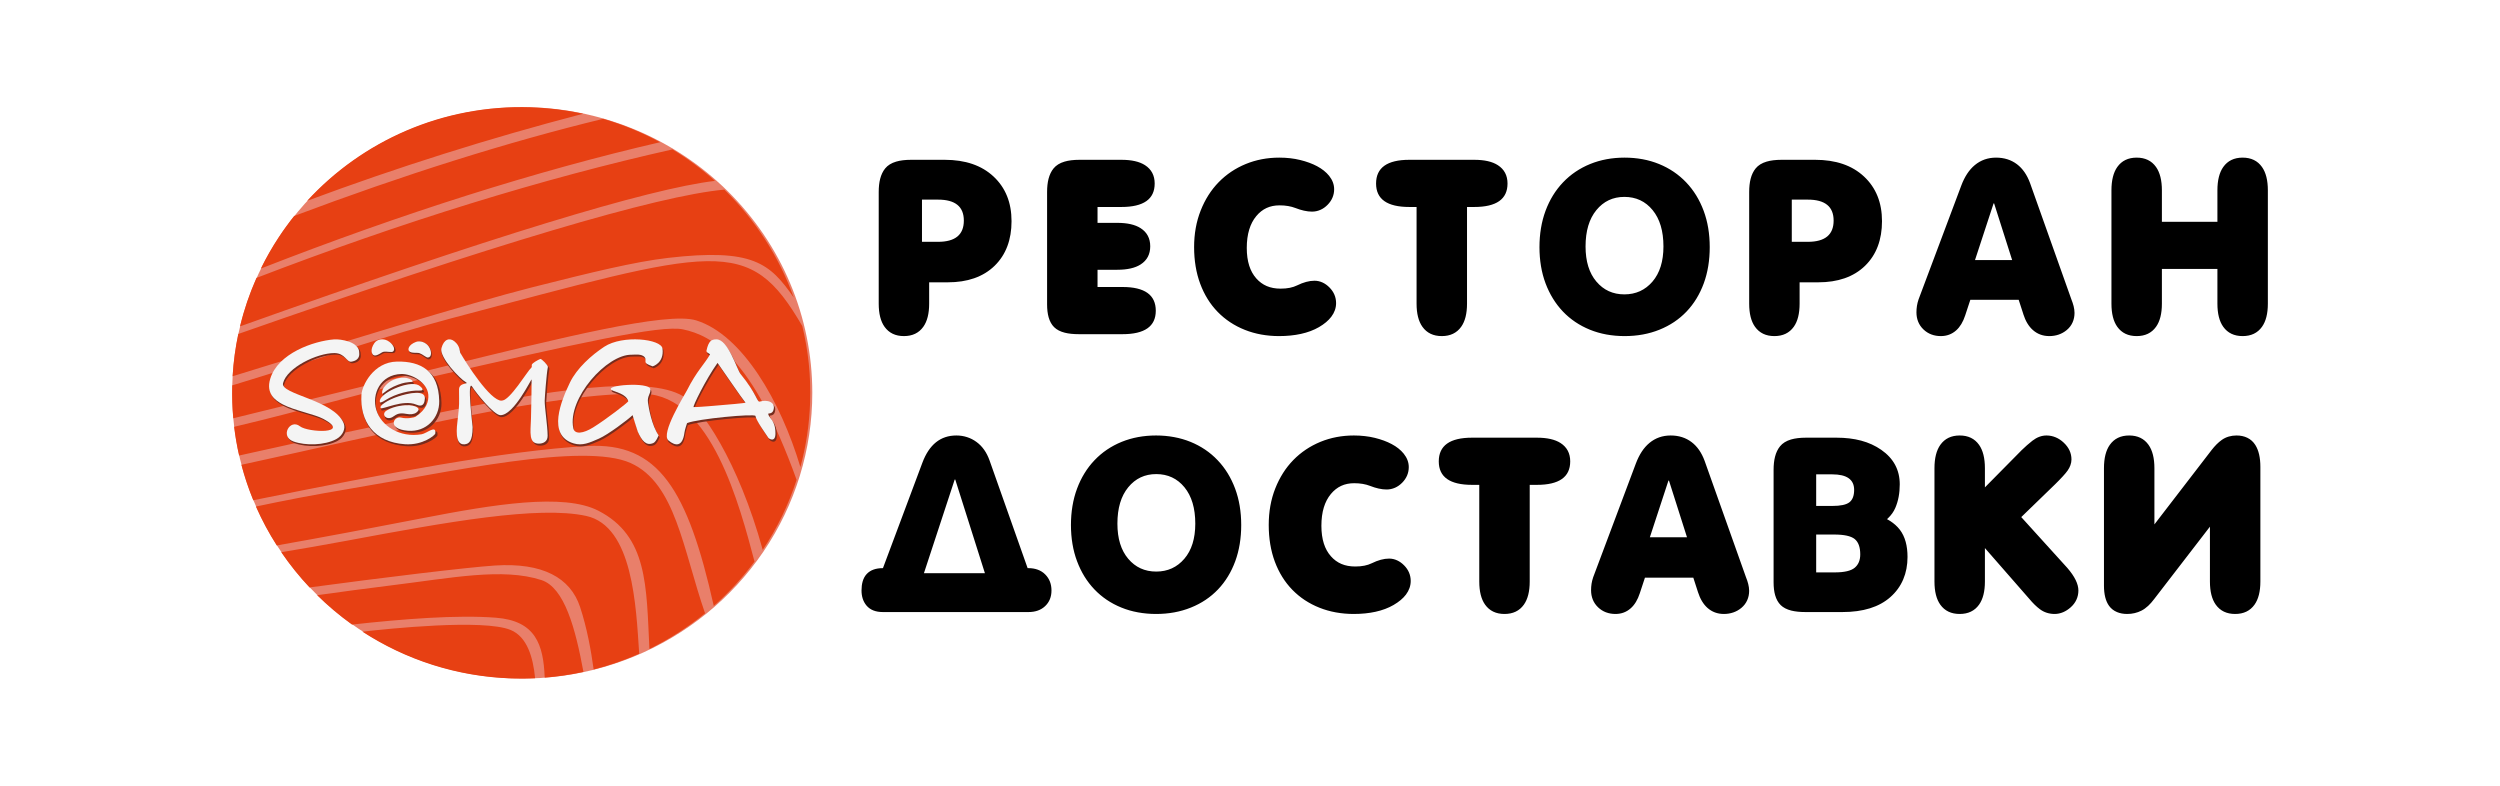
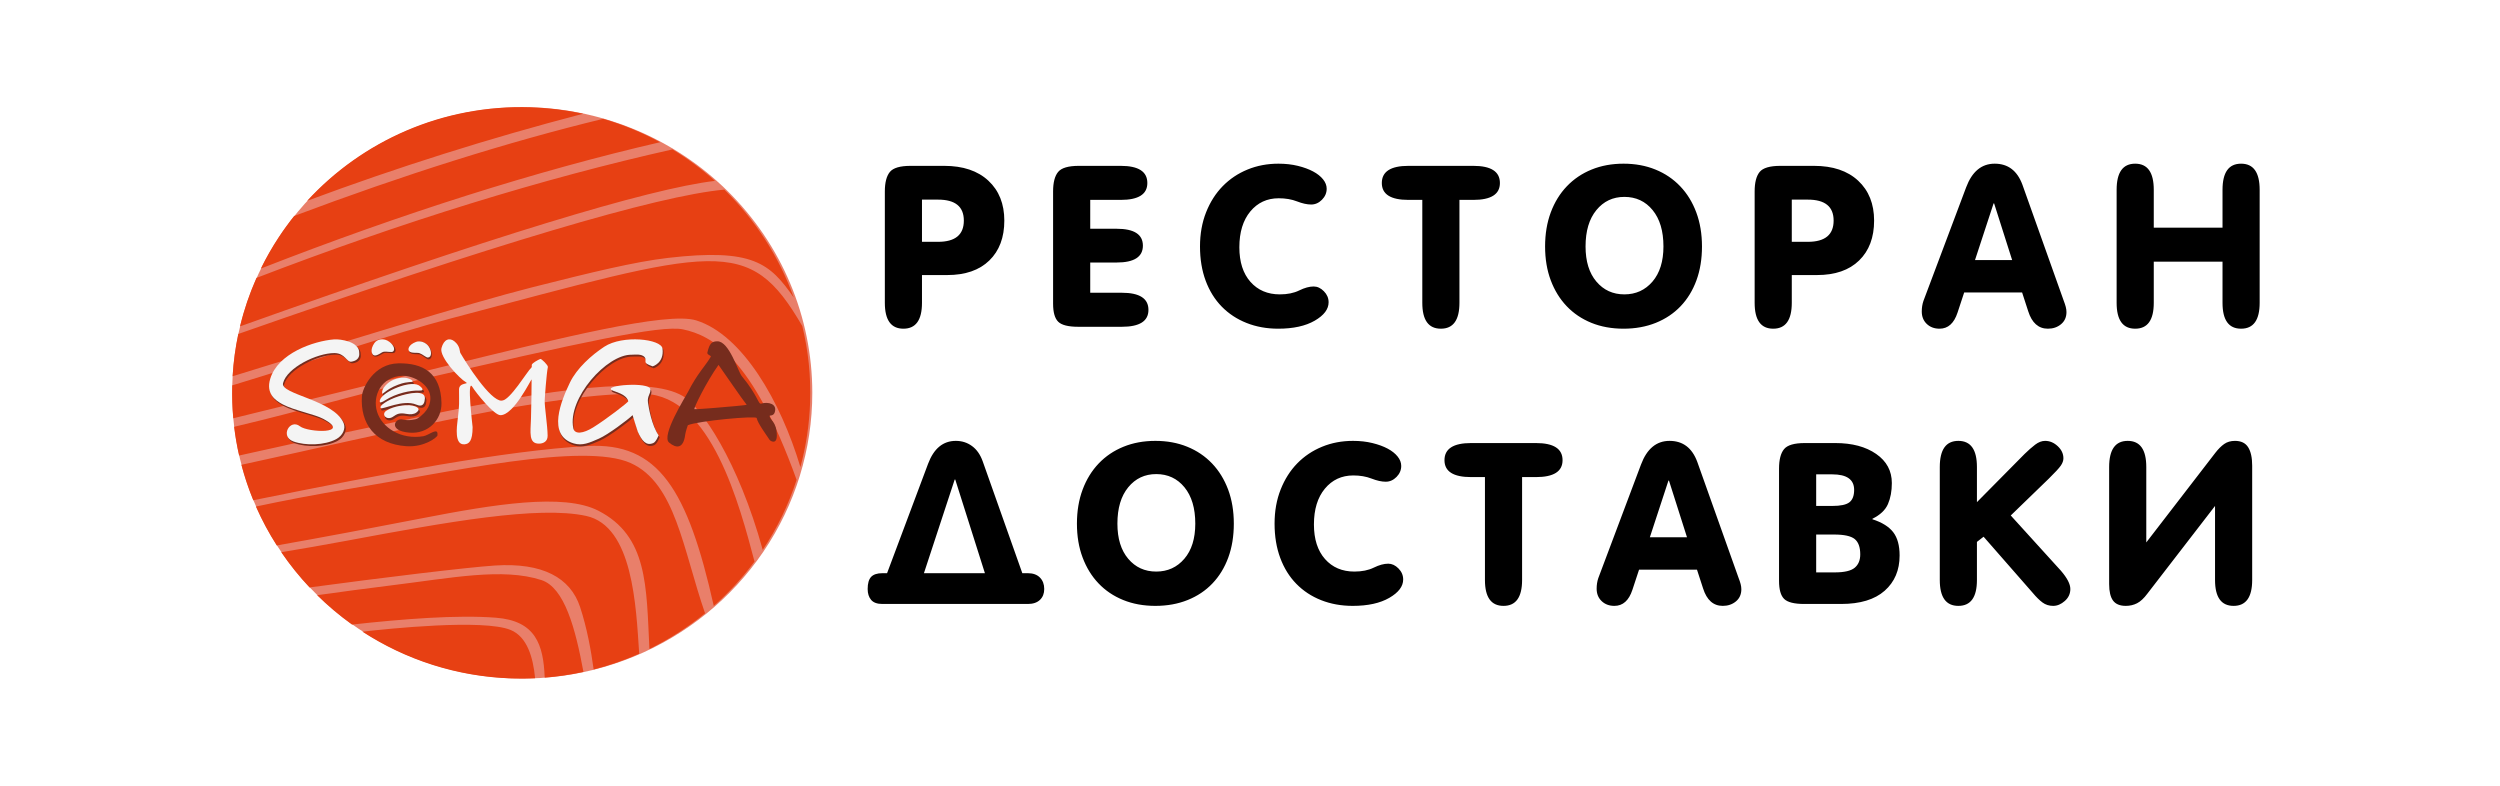
<svg xmlns="http://www.w3.org/2000/svg" width="140" height="44" viewBox="0 0 140 44" fill="none">
  <rect width="140" height="44" fill="white" />
  <path fill-rule="evenodd" clip-rule="evenodd" d="M29.245 6C33.553 6 37.685 7.686 40.731 10.686C43.778 13.687 45.489 17.756 45.489 22C45.489 25.165 44.537 28.258 42.752 30.889C40.967 33.52 38.43 35.571 35.461 36.782C32.493 37.993 29.227 38.31 26.076 37.693C22.924 37.075 20.03 35.551 17.758 33.314C15.486 31.076 13.939 28.225 13.312 25.121C12.685 22.018 13.007 18.801 14.237 15.877C15.466 12.953 17.548 10.455 20.22 8.696C22.891 6.938 26.032 6 29.245 6Z" fill="#E97F6A" />
  <path fill-rule="evenodd" clip-rule="evenodd" d="M29.719 6.009C30.683 6.04 31.625 6.154 32.538 6.344C32.577 6.352 32.617 6.361 32.656 6.369C27.39 7.744 22.224 9.375 17.2 11.247C20.283 7.894 24.778 5.848 29.719 6.009ZM33.777 6.654C34.896 6.98 35.963 7.421 36.964 7.964C30.09 9.554 22.543 11.938 14.607 15.04C14.908 14.424 15.247 13.831 15.623 13.264C15.759 13.056 15.901 12.852 16.048 12.652C16.185 12.463 16.327 12.277 16.473 12.095C22.613 9.785 28.456 7.943 33.777 6.654ZM37.661 8.366C38.51 8.882 39.306 9.473 40.04 10.129C36.326 10.566 27.396 13.291 13.44 18.278C13.666 17.338 13.977 16.43 14.362 15.563C22.559 12.411 30.419 9.989 37.661 8.366ZM40.564 10.619C42.288 12.304 43.629 14.367 44.452 16.666C43.117 14.74 42.162 13.891 37.404 14.443C35.541 14.659 33.118 15.252 29.862 16.074C26.314 16.97 18.425 19.398 13.027 21.07C13.074 20.262 13.181 19.471 13.344 18.702C27.579 13.714 36.807 10.956 40.564 10.619ZM44.93 18.262C45.261 19.627 45.415 21.056 45.366 22.526C45.324 23.78 45.137 24.995 44.822 26.156C43.722 22.476 41.576 18.749 38.989 17.942C37.355 17.432 31.34 18.938 24.93 20.506C20.802 21.516 16.467 22.59 13.063 23.424C13.009 22.818 12.989 22.203 13.006 21.581C17.873 20.101 21.865 18.726 25.274 17.825C40.186 13.88 41.926 13.096 44.93 18.262ZM44.61 26.871C44.158 28.274 43.515 29.59 42.713 30.793C41.346 25.82 39.252 22.766 38.228 22.172C36.269 21.035 31.101 21.726 23.607 23.322C20.493 23.985 17.693 24.542 13.39 25.51C13.27 24.983 13.177 24.446 13.112 23.901C17.016 22.977 20.37 21.982 23.124 21.347C32.526 19.177 37.018 18.182 38.254 18.446C39.86 18.789 42.136 19.985 44.61 26.871ZM42.253 31.446C41.581 32.352 40.816 33.186 39.972 33.932C38.507 27.413 36.875 24.758 32.89 24.978C28.311 25.231 21.541 26.523 14.183 28.014C13.919 27.372 13.696 26.709 13.518 26.029C21.342 24.339 31.099 21.899 36.094 22.057C39.83 22.175 41.422 28.312 42.253 31.446ZM39.483 34.346C38.529 35.123 37.484 35.795 36.367 36.343C36.194 32.815 36.282 30.022 33.501 28.597C31.562 27.603 27.645 28.243 23.626 29.025C20.914 29.553 18.007 30.104 15.5 30.545C15.056 29.853 14.666 29.124 14.332 28.366C15.85 28.044 17.605 27.701 19.713 27.349C25.136 26.442 32.687 24.742 35.321 25.933C37.826 27.066 38.236 30.73 39.483 34.346ZM35.795 36.609C34.978 36.971 34.125 37.267 33.245 37.492C33.1 36.428 32.87 35.158 32.482 33.985C31.941 32.354 30.39 31.496 27.717 31.669C26.158 31.77 21.399 32.35 17.334 32.897C16.756 32.282 16.226 31.622 15.751 30.924C16.905 30.733 18.161 30.515 19.439 30.277C25.005 29.235 30.15 28.308 32.826 28.892C35.448 29.464 35.618 33.943 35.795 36.609ZM32.673 37.628C31.965 37.782 31.241 37.889 30.503 37.947C30.433 36.092 29.994 34.765 27.772 34.592C25.594 34.422 22.538 34.665 19.713 34.976C19.018 34.479 18.365 33.928 17.76 33.331C19.146 33.138 20.553 32.947 21.91 32.781C25.302 32.364 28.149 31.782 30.315 32.482C31.615 32.903 32.226 35.201 32.673 37.628ZM29.966 37.982C29.533 38.002 29.096 38.006 28.655 37.991C25.564 37.891 22.705 36.94 20.298 35.374C21.711 35.212 27.08 34.649 28.6 35.28C29.524 35.664 29.857 36.824 29.966 37.982Z" fill="#E74013" />
  <path fill-rule="evenodd" clip-rule="evenodd" d="M21.445 22.172C21.453 22.205 21.619 22.037 21.866 21.89C22.146 21.723 22.562 21.579 22.747 21.55C23.135 21.489 23.179 21.525 23.177 21.48C23.173 21.371 22.877 21.292 22.809 21.283C22.473 21.236 22.017 21.349 21.729 21.613C21.575 21.753 21.396 21.947 21.445 22.172ZM23.52 21.694C22.965 21.396 21.201 22.168 21.307 22.632C21.325 22.71 21.494 22.615 21.606 22.544C22.245 22.143 23.061 21.976 23.564 21.995C23.983 22.012 23.554 21.708 23.52 21.694ZM21.365 22.978C21.483 23.072 22.639 22.475 23.384 22.783C23.536 22.846 23.849 22.959 23.879 22.439C23.907 21.957 23.022 22.116 22.36 22.325C21.752 22.518 21.226 22.867 21.365 22.978ZM22.84 23.307C23.036 23.346 23.257 23.332 23.396 23.226C23.777 22.934 23.157 22.826 22.99 22.818C22.739 22.807 22.133 22.846 21.687 23.121C21.371 23.316 21.662 23.674 22.012 23.492C22.214 23.387 22.314 23.202 22.84 23.307Z" fill="#762C1D" />
  <path fill-rule="evenodd" clip-rule="evenodd" d="M16.487 24.816C15.719 24.535 16.303 23.528 16.858 23.966C17.312 24.324 19.779 24.418 18.197 23.562C17.681 23.282 16.557 23.091 15.89 22.739C15.46 22.512 14.935 22.137 15.186 21.304C15.617 19.872 17.638 19.182 18.784 19.093C19.127 19.066 20.221 19.213 20.2 19.848C20.199 19.889 20.28 20.257 19.761 20.343C19.489 20.388 19.41 19.86 18.797 19.86C17.816 19.86 16.128 20.678 15.907 21.548C15.746 22.186 18.778 22.48 19.323 23.792C19.445 24.085 19.291 24.482 18.903 24.69C18.252 25.037 17.172 25.066 16.487 24.816Z" fill="#762C1D" />
  <path fill-rule="evenodd" clip-rule="evenodd" d="M23.36 23.448C24 23.032 24.13 22.569 24.097 22.204C24.033 21.5 23.132 21.029 22.549 21.045C21.349 21.078 20.84 22.173 21.116 23.062C21.392 23.951 22.453 24.636 23.71 24.428C24.03 24.375 24.568 23.865 24.495 24.394C24.486 24.463 23.802 25.059 22.754 24.987C20.973 24.863 20.174 23.705 20.266 22.199C20.295 21.725 20.927 20.371 22.308 20.347C23.663 20.324 24.688 20.861 24.723 22.567C24.742 23.508 23.986 24.316 22.928 24.229C21.695 24.128 22.126 23.38 22.542 23.491C22.887 23.583 23.312 23.479 23.36 23.448Z" fill="#762C1D" />
-   <path fill-rule="evenodd" clip-rule="evenodd" d="M29.845 21.361C29.842 21.926 29.834 22.757 29.809 23.553C29.785 24.329 29.657 24.981 30.291 24.957C30.475 24.95 30.756 24.862 30.752 24.515C30.746 23.938 30.578 22.894 30.586 22.546C30.59 22.388 30.69 21.012 30.766 20.658C30.787 20.561 30.397 20.185 30.342 20.206C30.184 20.267 29.908 20.428 29.86 20.519C29.836 20.563 29.884 20.65 29.825 20.701C29.599 20.892 28.615 22.551 28.145 22.551C27.491 22.552 26.149 20.454 25.807 19.868C25.765 19.796 25.807 19.492 25.476 19.221C25.209 19.003 24.876 19.079 24.738 19.601C24.605 20.108 25.781 21.323 26.119 21.51C26.352 21.639 25.733 21.502 25.733 21.918C25.733 22.74 25.765 22.724 25.661 23.564C25.6 24.056 25.467 25.042 26.043 24.996C26.294 24.976 26.502 24.829 26.502 24.03C26.502 23.996 26.163 21.243 26.489 21.775C26.68 22.088 27.707 23.361 28.079 23.361C28.853 23.361 29.845 21.276 29.845 21.361Z" fill="#762C1D" />
  <path fill-rule="evenodd" clip-rule="evenodd" d="M37.156 19.628C37.087 19.083 34.921 18.845 33.888 19.522C33.188 19.981 32.346 20.724 31.959 21.531C31.476 22.535 30.648 24.489 32.166 24.945C32.657 25.093 33.055 24.911 33.589 24.677C34.103 24.452 35.23 23.604 35.477 23.36C35.48 23.361 35.725 24.192 35.767 24.284C35.987 24.774 36.221 25.105 36.64 24.926C36.799 24.858 36.938 24.493 36.938 24.493C36.556 23.948 36.379 22.943 36.34 22.645C36.289 22.265 36.516 22.148 36.475 21.903C36.402 21.478 33.85 21.679 34.303 21.953C34.482 22.061 35.108 22.154 35.235 22.576C35.251 22.629 33.975 23.608 33.257 24.052C32.703 24.394 32.221 24.462 32.145 24.087C31.809 22.422 34.03 19.94 35.426 19.97C35.579 19.974 36 19.902 36.16 20.116C36.25 20.237 36.163 20.344 36.221 20.423C36.293 20.522 36.505 20.582 36.603 20.623C36.603 20.623 37.258 20.44 37.156 19.628Z" fill="#762C1D" />
  <path fill-rule="evenodd" clip-rule="evenodd" d="M40.237 20.434C39.565 21.375 38.814 22.901 38.889 22.914C38.916 22.919 39.084 22.91 39.326 22.894C39.436 22.887 39.562 22.877 39.697 22.867C39.79 22.86 39.886 22.852 39.986 22.845C40.826 22.777 41.833 22.688 41.813 22.665C41.598 22.41 40.489 20.785 40.237 20.434ZM39.612 19.747C39.585 19.867 39.839 19.915 39.806 19.972C39.5 20.501 39.061 20.895 38.519 21.963C38.376 22.245 37.01 24.403 37.469 24.784C37.86 25.108 38.268 25.157 38.372 24.338C38.394 24.164 38.519 23.812 38.519 23.812C39.091 23.57 42.347 23.267 42.374 23.411C42.428 23.697 42.904 24.339 43.096 24.63C43.144 24.703 43.503 24.917 43.502 24.389C43.5 23.598 43.109 23.542 43.095 23.282C43.094 23.263 43.313 23.299 43.38 23.106C43.553 22.612 43.017 22.484 42.625 22.603C42.539 22.629 42.5 22.521 42.358 22.258C42.223 22.006 41.994 21.614 41.539 21.062C41.325 20.802 40.84 19.113 40.175 19.113C39.877 19.113 39.731 19.215 39.612 19.747Z" fill="#762C1D" />
  <path fill-rule="evenodd" clip-rule="evenodd" d="M20.995 19.277C21.154 19.062 21.503 19.014 21.764 19.146C22.071 19.302 22.262 19.619 22.086 19.752C21.999 19.816 21.741 19.733 21.527 19.767C21.412 19.786 21.152 20.015 20.977 19.965C20.83 19.924 20.723 19.646 20.995 19.277Z" fill="#762C1D" />
  <path fill-rule="evenodd" clip-rule="evenodd" d="M23.323 19.165C23.571 19.062 23.895 19.198 24.049 19.444C24.231 19.734 24.228 20.103 24.007 20.126C23.899 20.138 23.722 19.935 23.521 19.855C23.412 19.812 23.07 19.877 22.946 19.745C22.842 19.635 22.896 19.343 23.323 19.165Z" fill="#762C1D" />
  <path fill-rule="evenodd" clip-rule="evenodd" d="M21.407 22.048C21.414 22.081 21.577 21.913 21.82 21.767C22.094 21.601 22.502 21.458 22.683 21.429C23.063 21.368 23.107 21.404 23.105 21.358C23.101 21.25 22.811 21.172 22.744 21.162C22.415 21.115 21.968 21.228 21.685 21.491C21.535 21.631 21.359 21.824 21.407 22.048ZM23.441 21.572C22.897 21.275 21.168 22.044 21.272 22.506C21.29 22.584 21.455 22.489 21.565 22.419C22.192 22.019 22.991 21.852 23.484 21.872C23.895 21.889 23.474 21.586 23.441 21.572ZM21.329 22.852C21.445 22.945 22.577 22.35 23.308 22.657C23.457 22.72 23.764 22.833 23.793 22.314C23.82 21.834 22.953 21.992 22.304 22.201C21.708 22.393 21.192 22.741 21.329 22.852ZM22.774 23.18C22.966 23.218 23.183 23.205 23.32 23.099C23.693 22.808 23.085 22.7 22.921 22.692C22.675 22.681 22.081 22.72 21.644 22.994C21.334 23.188 21.62 23.544 21.963 23.364C22.161 23.259 22.259 23.075 22.774 23.18Z" fill="#F4F4F4" />
  <path fill-rule="evenodd" clip-rule="evenodd" d="M16.426 24.719C15.663 24.438 16.243 23.433 16.795 23.871C17.246 24.228 19.697 24.322 18.125 23.467C17.612 23.188 16.495 22.997 15.833 22.645C15.406 22.419 14.883 22.045 15.133 21.213C15.561 19.784 17.569 19.095 18.709 19.006C19.049 18.98 20.136 19.126 20.116 19.76C20.114 19.801 20.195 20.168 19.679 20.254C19.409 20.299 19.331 19.772 18.721 19.772C17.746 19.772 16.069 20.588 15.85 21.457C15.69 22.094 18.702 22.388 19.244 23.697C19.365 23.99 19.212 24.386 18.826 24.593C18.179 24.94 17.106 24.968 16.426 24.719Z" fill="#F4F4F4" />
-   <path fill-rule="evenodd" clip-rule="evenodd" d="M23.264 23.342C23.89 22.927 24.018 22.465 23.985 22.101C23.922 21.398 23.042 20.928 22.472 20.944C21.3 20.977 20.802 22.069 21.072 22.957C21.342 23.844 22.378 24.527 23.607 24.32C23.919 24.267 24.445 23.758 24.374 24.285C24.365 24.355 23.697 24.95 22.672 24.877C20.933 24.754 20.151 23.599 20.241 22.096C20.269 21.623 20.887 20.272 22.237 20.248C23.561 20.225 24.562 20.761 24.596 22.462C24.615 23.401 23.876 24.208 22.843 24.122C21.638 24.021 22.059 23.274 22.466 23.385C22.802 23.476 23.218 23.373 23.264 23.342Z" fill="#F4F4F4" />
  <path fill-rule="evenodd" clip-rule="evenodd" d="M29.77 21.253C29.768 21.817 29.759 22.647 29.735 23.441C29.71 24.216 29.584 24.867 30.211 24.843C30.393 24.836 30.67 24.748 30.667 24.402C30.661 23.825 30.494 22.784 30.503 22.436C30.506 22.279 30.605 20.905 30.681 20.552C30.701 20.455 30.316 20.079 30.261 20.101C30.105 20.161 29.833 20.322 29.785 20.413C29.762 20.457 29.809 20.544 29.75 20.594C29.527 20.785 28.554 22.441 28.09 22.441C27.444 22.442 26.117 20.348 25.779 19.763C25.737 19.692 25.779 19.388 25.451 19.118C25.188 18.9 24.858 18.976 24.722 19.497C24.59 20.002 25.753 21.216 26.086 21.402C26.317 21.531 25.706 21.395 25.706 21.809C25.706 22.63 25.737 22.614 25.634 23.453C25.574 23.943 25.442 24.927 26.011 24.882C26.26 24.862 26.466 24.715 26.466 23.918C26.466 23.883 26.131 21.135 26.452 21.667C26.642 21.979 27.657 23.25 28.025 23.25C28.79 23.25 29.771 21.168 29.77 21.253Z" fill="#F4F4F4" />
  <path fill-rule="evenodd" clip-rule="evenodd" d="M37.1 19.523C37.031 18.978 34.871 18.741 33.84 19.417C33.142 19.875 32.303 20.617 31.917 21.422C31.436 22.424 30.61 24.375 32.124 24.83C32.613 24.977 33.01 24.796 33.542 24.562C34.056 24.337 35.179 23.491 35.425 23.248C35.428 23.249 35.673 24.078 35.714 24.17C35.934 24.659 36.168 24.989 36.585 24.811C36.743 24.744 36.882 24.379 36.882 24.379C36.501 23.835 36.325 22.832 36.285 22.534C36.236 22.155 36.462 22.038 36.42 21.794C36.348 21.369 33.803 21.57 34.255 21.843C34.433 21.951 35.057 22.044 35.184 22.465C35.2 22.518 33.928 23.496 33.212 23.938C32.66 24.28 32.179 24.348 32.103 23.974C31.768 22.312 33.983 19.834 35.375 19.864C35.527 19.867 35.947 19.796 36.106 20.01C36.196 20.13 36.11 20.237 36.167 20.316C36.239 20.415 36.451 20.474 36.549 20.516C36.549 20.516 37.201 20.333 37.1 19.523Z" fill="#F4F4F4" />
-   <path fill-rule="evenodd" clip-rule="evenodd" d="M40.182 20.322C39.515 21.261 38.77 22.784 38.843 22.798C38.87 22.803 39.037 22.794 39.278 22.778C39.387 22.77 39.512 22.761 39.646 22.751C39.738 22.744 39.834 22.736 39.933 22.728C40.767 22.661 41.767 22.572 41.748 22.549C41.534 22.295 40.433 20.673 40.182 20.322ZM39.562 19.637C39.535 19.756 39.787 19.804 39.754 19.861C39.45 20.389 39.014 20.783 38.476 21.848C38.334 22.13 36.977 24.284 37.433 24.664C37.822 24.988 38.227 25.037 38.33 24.219C38.352 24.046 38.476 23.694 38.476 23.694C39.044 23.453 42.278 23.151 42.305 23.294C42.359 23.579 42.831 24.22 43.022 24.511C43.07 24.583 43.426 24.797 43.425 24.27C43.423 23.481 43.035 23.425 43.021 23.165C43.02 23.146 43.237 23.182 43.304 22.99C43.476 22.496 42.943 22.369 42.554 22.488C42.468 22.514 42.43 22.405 42.289 22.143C42.155 21.892 41.927 21.5 41.476 20.949C41.263 20.689 40.781 19.003 40.12 19.003C39.825 19.003 39.68 19.106 39.562 19.637Z" fill="#F4F4F4" />
  <path fill-rule="evenodd" clip-rule="evenodd" d="M20.968 19.209C21.119 18.993 21.452 18.944 21.701 19.077C21.993 19.234 22.175 19.553 22.007 19.686C21.924 19.751 21.679 19.667 21.475 19.701C21.365 19.72 21.117 19.951 20.951 19.901C20.811 19.859 20.709 19.58 20.968 19.209Z" fill="#F4F4F4" />
  <path fill-rule="evenodd" clip-rule="evenodd" d="M23.292 19.148C23.537 19.055 23.857 19.178 24.009 19.402C24.188 19.664 24.185 20 23.968 20.021C23.861 20.031 23.686 19.847 23.488 19.775C23.38 19.736 23.042 19.795 22.919 19.675C22.817 19.575 22.87 19.31 23.292 19.148Z" fill="#F4F4F4" />
  <path fill-rule="evenodd" clip-rule="evenodd" d="M52.532 13.542H51.631V11.179H52.532C53.494 11.179 53.975 11.57 53.975 12.353C53.975 13.146 53.494 13.542 52.532 13.542ZM51.631 16.958V15.403H53.044C54.058 15.403 54.844 15.131 55.403 14.587C55.962 14.043 56.242 13.298 56.242 12.353C56.242 11.418 55.944 10.673 55.349 10.119C54.754 9.565 53.929 9.288 52.873 9.288H50.995C50.405 9.288 50.017 9.402 49.831 9.631C49.645 9.86 49.551 10.223 49.551 10.721V16.958C49.551 17.924 49.898 18.407 50.591 18.407C51.285 18.407 51.631 17.924 51.631 16.958ZM62.761 9.288H60.417C59.827 9.288 59.439 9.402 59.253 9.631C59.066 9.86 58.973 10.223 58.973 10.721V17.004C58.973 17.492 59.069 17.83 59.261 18.018C59.452 18.206 59.827 18.3 60.386 18.3H62.823C63.816 18.3 64.313 17.985 64.313 17.354C64.313 16.714 63.816 16.394 62.823 16.394H61.053V14.701H62.528C63.511 14.701 64.002 14.386 64.002 13.756C64.002 13.126 63.511 12.81 62.528 12.81H61.053V11.194H62.761C63.754 11.194 64.251 10.879 64.251 10.249C64.251 9.608 63.754 9.288 62.761 9.288ZM71.577 18.407C72.426 18.407 73.109 18.256 73.626 17.957C74.144 17.657 74.402 17.314 74.402 16.927C74.402 16.694 74.314 16.488 74.138 16.31C73.963 16.132 73.771 16.043 73.564 16.043C73.326 16.043 73.057 16.117 72.757 16.264C72.457 16.412 72.095 16.485 71.67 16.485C70.987 16.485 70.439 16.251 70.025 15.784C69.611 15.316 69.404 14.671 69.404 13.847C69.404 13.004 69.609 12.335 70.017 11.842C70.426 11.349 70.956 11.103 71.608 11.103C71.991 11.103 72.333 11.161 72.633 11.278C72.933 11.395 73.197 11.453 73.424 11.453C73.652 11.453 73.854 11.364 74.03 11.186C74.206 11.008 74.294 10.803 74.294 10.569C74.294 10.386 74.226 10.21 74.092 10.043C73.957 9.875 73.771 9.728 73.533 9.601C73.295 9.474 73.01 9.369 72.679 9.288C72.348 9.207 71.986 9.166 71.593 9.166C70.972 9.166 70.395 9.275 69.862 9.494C69.329 9.712 68.866 10.023 68.473 10.424C68.08 10.825 67.769 11.313 67.541 11.888C67.314 12.462 67.2 13.1 67.2 13.802C67.2 14.513 67.306 15.153 67.518 15.723C67.73 16.292 68.031 16.775 68.418 17.171C68.807 17.568 69.27 17.873 69.808 18.086C70.346 18.3 70.936 18.407 71.577 18.407ZM78.873 11.194H79.649V16.958C79.649 17.924 79.995 18.407 80.689 18.407C81.382 18.407 81.729 17.924 81.729 16.958V11.194H82.505C83.498 11.194 83.995 10.879 83.995 10.249C83.995 9.608 83.498 9.288 82.505 9.288H78.873C77.879 9.288 77.382 9.608 77.382 10.249C77.382 10.879 77.879 11.194 78.873 11.194ZM86.525 13.802C86.525 14.503 86.631 15.136 86.843 15.7C87.055 16.264 87.353 16.747 87.736 17.148C88.119 17.55 88.579 17.86 89.117 18.079C89.655 18.297 90.255 18.407 90.918 18.407C91.58 18.407 92.183 18.297 92.726 18.079C93.269 17.86 93.732 17.55 94.115 17.148C94.498 16.747 94.793 16.264 95 15.7C95.207 15.136 95.311 14.503 95.311 13.802C95.311 13.1 95.204 12.465 94.992 11.895C94.78 11.326 94.48 10.838 94.092 10.432C93.704 10.025 93.241 9.712 92.703 9.494C92.165 9.275 91.57 9.166 90.918 9.166C90.266 9.166 89.671 9.275 89.133 9.494C88.595 9.712 88.132 10.025 87.743 10.432C87.355 10.838 87.055 11.326 86.843 11.895C86.631 12.465 86.525 13.1 86.525 13.802ZM88.791 13.802C88.791 12.937 88.993 12.259 89.397 11.766C89.8 11.273 90.323 11.026 90.964 11.026C91.616 11.026 92.144 11.273 92.547 11.766C92.951 12.259 93.153 12.937 93.153 13.802C93.153 14.635 92.948 15.291 92.54 15.768C92.131 16.246 91.606 16.485 90.964 16.485C90.323 16.485 89.8 16.246 89.397 15.768C88.993 15.291 88.791 14.635 88.791 13.802ZM101.24 13.542H100.34V11.179H101.24C102.202 11.179 102.683 11.57 102.683 12.353C102.683 13.146 102.202 13.542 101.24 13.542ZM100.34 16.958V15.403H101.752C102.766 15.403 103.553 15.131 104.111 14.587C104.67 14.043 104.95 13.298 104.95 12.353C104.95 11.418 104.652 10.673 104.057 10.119C103.462 9.565 102.637 9.288 101.581 9.288H99.703C99.113 9.288 98.725 9.402 98.539 9.631C98.353 9.86 98.26 10.223 98.26 10.721V16.958C98.26 17.924 98.606 18.407 99.3 18.407C99.993 18.407 100.34 17.924 100.34 16.958ZM111.702 9.166C110.967 9.166 110.434 9.608 110.103 10.493L107.713 16.851C107.65 17.034 107.619 17.232 107.619 17.446C107.619 17.73 107.713 17.962 107.899 18.14C108.085 18.317 108.323 18.407 108.613 18.407C109.089 18.407 109.425 18.107 109.622 17.507L109.994 16.378H113.238L113.58 17.431C113.787 18.081 114.154 18.407 114.682 18.407C114.972 18.407 115.217 18.323 115.419 18.155C115.621 17.987 115.722 17.761 115.722 17.476C115.722 17.385 115.709 17.288 115.683 17.187C115.657 17.085 115.618 16.968 115.567 16.836L113.254 10.34C112.964 9.557 112.447 9.166 111.702 9.166ZM110.6 14.564L111.64 11.392H111.671L112.68 14.564H110.6ZM120.611 16.958V14.655H124.461V16.958C124.461 17.924 124.807 18.407 125.501 18.407C126.194 18.407 126.541 17.924 126.541 16.958V10.63C126.541 9.654 126.194 9.166 125.501 9.166C124.807 9.166 124.461 9.654 124.461 10.63V12.749H120.611V10.63C120.611 9.654 120.265 9.166 119.571 9.166C118.878 9.166 118.531 9.654 118.531 10.63V16.958C118.531 17.924 118.878 18.407 119.571 18.407C120.265 18.407 120.611 17.924 120.611 16.958ZM57.25 32.099L55.031 25.832C54.896 25.456 54.697 25.172 54.433 24.979C54.169 24.785 53.867 24.689 53.525 24.689C52.811 24.689 52.294 25.116 51.973 25.97L49.676 32.099H49.412C49.122 32.099 48.913 32.168 48.783 32.305C48.654 32.443 48.589 32.669 48.589 32.984C48.589 33.238 48.654 33.441 48.783 33.594C48.913 33.746 49.122 33.822 49.412 33.822H57.561C57.851 33.822 58.076 33.746 58.236 33.594C58.397 33.441 58.477 33.238 58.477 32.984C58.477 32.72 58.397 32.506 58.236 32.343C58.076 32.181 57.851 32.099 57.561 32.099H57.25ZM53.463 26.854H53.494L55.155 32.099H51.74L53.463 26.854ZM60.308 29.324C60.308 30.026 60.414 30.659 60.627 31.223C60.839 31.787 61.136 32.27 61.519 32.671C61.902 33.073 62.362 33.383 62.901 33.601C63.439 33.82 64.039 33.929 64.701 33.929C65.363 33.929 65.966 33.82 66.509 33.601C67.053 33.383 67.516 33.073 67.898 32.671C68.281 32.27 68.576 31.787 68.783 31.223C68.99 30.659 69.094 30.026 69.094 29.324C69.094 28.623 68.988 27.988 68.776 27.418C68.563 26.849 68.263 26.361 67.875 25.954C67.487 25.548 67.024 25.235 66.486 25.017C65.948 24.798 65.353 24.689 64.701 24.689C64.049 24.689 63.454 24.798 62.916 25.017C62.378 25.235 61.915 25.548 61.527 25.954C61.139 26.361 60.839 26.849 60.627 27.418C60.414 27.988 60.308 28.623 60.308 29.324ZM62.575 29.324C62.575 28.46 62.776 27.782 63.18 27.289C63.583 26.796 64.106 26.549 64.748 26.549C65.4 26.549 65.927 26.796 66.331 27.289C66.734 27.782 66.936 28.46 66.936 29.324C66.936 30.158 66.732 30.814 66.323 31.291C65.914 31.769 65.389 32.008 64.748 32.008C64.106 32.008 63.583 31.769 63.18 31.291C62.776 30.814 62.575 30.158 62.575 29.324ZM75.753 33.929C76.601 33.929 77.284 33.779 77.802 33.479C78.319 33.18 78.578 32.837 78.578 32.45C78.578 32.216 78.49 32.011 78.314 31.833C78.138 31.655 77.947 31.566 77.74 31.566C77.501 31.566 77.233 31.64 76.932 31.787C76.632 31.934 76.27 32.008 75.846 32.008C75.163 32.008 74.614 31.774 74.201 31.307C73.787 30.839 73.58 30.193 73.58 29.37C73.58 28.526 73.784 27.858 74.193 27.365C74.602 26.872 75.132 26.625 75.784 26.625C76.167 26.625 76.508 26.684 76.808 26.801C77.108 26.918 77.372 26.976 77.6 26.976C77.828 26.976 78.029 26.887 78.205 26.709C78.381 26.531 78.469 26.325 78.469 26.092C78.469 25.909 78.402 25.733 78.267 25.566C78.133 25.398 77.947 25.25 77.709 25.123C77.471 24.996 77.186 24.892 76.855 24.811C76.524 24.73 76.162 24.689 75.768 24.689C75.147 24.689 74.57 24.798 74.037 25.017C73.505 25.235 73.041 25.545 72.648 25.947C72.255 26.348 71.945 26.836 71.717 27.411C71.489 27.985 71.376 28.623 71.376 29.324C71.376 30.036 71.482 30.676 71.694 31.245C71.906 31.815 72.206 32.298 72.594 32.694C72.982 33.091 73.445 33.396 73.983 33.609C74.521 33.822 75.111 33.929 75.753 33.929ZM82.381 26.717H83.157V32.481C83.157 33.446 83.503 33.929 84.197 33.929C84.89 33.929 85.237 33.446 85.237 32.481V26.717H86.013C87.006 26.717 87.503 26.402 87.503 25.771C87.503 25.131 87.006 24.811 86.013 24.811H82.381C81.387 24.811 80.891 25.131 80.891 25.771C80.891 26.402 81.387 26.717 82.381 26.717ZM93.494 24.689C92.76 24.689 92.227 25.131 91.896 26.015L89.505 32.374C89.443 32.557 89.412 32.755 89.412 32.969C89.412 33.253 89.505 33.484 89.692 33.662C89.878 33.84 90.116 33.929 90.406 33.929C90.882 33.929 91.218 33.629 91.415 33.03L91.787 31.901H95.031L95.373 32.953C95.579 33.604 95.947 33.929 96.475 33.929C96.764 33.929 97.01 33.845 97.212 33.678C97.414 33.51 97.515 33.284 97.515 32.999C97.515 32.908 97.502 32.811 97.476 32.709C97.45 32.608 97.411 32.491 97.359 32.359L95.047 25.863C94.757 25.08 94.24 24.689 93.494 24.689ZM92.392 30.087L93.432 26.915H93.463L94.472 30.087H92.392ZM101.038 33.822H103.103C104.168 33.822 104.981 33.576 105.54 33.083C106.098 32.59 106.378 31.932 106.378 31.108C106.378 30.549 106.259 30.115 106.021 29.805C105.783 29.495 105.395 29.253 104.857 29.08V29.05C105.291 28.836 105.581 28.562 105.726 28.226C105.871 27.891 105.943 27.5 105.943 27.052C105.943 26.371 105.651 25.827 105.066 25.421C104.481 25.014 103.718 24.811 102.777 24.811H101.069C100.479 24.811 100.091 24.925 99.905 25.154C99.719 25.383 99.626 25.746 99.626 26.244V32.526C99.626 33.014 99.721 33.352 99.913 33.54C100.104 33.728 100.479 33.822 101.038 33.822ZM101.706 32.054V29.934H102.715C103.273 29.934 103.656 30.018 103.863 30.186C104.07 30.354 104.174 30.641 104.174 31.047C104.174 31.373 104.07 31.622 103.863 31.794C103.656 31.967 103.284 32.054 102.746 32.054H101.706ZM101.706 28.333V26.564H102.606C103.423 26.564 103.832 26.854 103.832 27.433C103.832 27.759 103.744 27.99 103.568 28.127C103.392 28.265 103.072 28.333 102.606 28.333H101.706ZM108.628 26.153V32.481C108.628 33.446 108.975 33.929 109.668 33.929C110.362 33.929 110.708 33.446 110.708 32.481V30.346L111.081 30.056L113.844 33.213C114.03 33.436 114.209 33.612 114.379 33.739C114.55 33.866 114.749 33.929 114.977 33.929C115.205 33.929 115.422 33.838 115.629 33.655C115.836 33.472 115.939 33.248 115.939 32.984C115.939 32.709 115.763 32.369 115.412 31.962L112.602 28.867L114.729 26.808C115.08 26.463 115.306 26.219 115.404 26.076C115.502 25.934 115.551 25.797 115.551 25.665C115.551 25.41 115.445 25.184 115.233 24.986C115.021 24.788 114.786 24.689 114.527 24.689C114.341 24.689 114.154 24.76 113.968 24.902C113.782 25.045 113.585 25.217 113.378 25.421L110.708 28.12V26.153C110.708 25.177 110.362 24.689 109.668 24.689C108.975 24.689 108.628 25.177 108.628 26.153ZM124.042 28.333V32.481C124.042 33.446 124.388 33.929 125.082 33.929C125.775 33.929 126.122 33.446 126.122 32.481V26.076C126.122 25.629 126.047 25.286 125.897 25.047C125.747 24.808 125.501 24.689 125.159 24.689C124.921 24.689 124.72 24.747 124.554 24.864C124.388 24.981 124.223 25.146 124.057 25.36L120.192 30.376V26.153C120.192 25.177 119.846 24.689 119.152 24.689C118.459 24.689 118.112 25.177 118.112 26.153V32.709C118.112 33.126 118.185 33.434 118.33 33.632C118.475 33.83 118.713 33.929 119.044 33.929C119.271 33.929 119.481 33.881 119.672 33.784C119.864 33.688 120.058 33.507 120.254 33.243L124.042 28.333Z" fill="black" />
-   <path fill-rule="evenodd" clip-rule="evenodd" d="M51.289 17.003V15.079H53.075C53.541 15.079 53.95 15.018 54.303 14.896H54.304C54.644 14.778 54.934 14.602 55.174 14.368C55.415 14.134 55.596 13.855 55.716 13.532C56.498 11.444 55.182 9.681 52.904 9.681C52.307 9.681 50.916 9.598 50.396 9.751C50.275 9.787 50.192 9.832 50.148 9.886C50.089 9.958 50.043 10.06 50.009 10.193C49.971 10.344 49.951 10.531 49.951 10.752V17.003C49.951 17.411 50.015 17.704 50.143 17.882C50.242 18.021 50.401 18.09 50.62 18.09C50.839 18.09 50.998 18.021 51.097 17.882C51.225 17.704 51.289 17.411 51.289 17.003ZM52.033 15.81V17.003C52.033 17.564 51.923 17.997 51.704 18.302C51.456 18.648 51.095 18.821 50.62 18.821C50.145 18.821 49.784 18.648 49.536 18.302C49.317 17.997 49.208 17.564 49.208 17.003V10.752C49.208 10.473 49.235 10.228 49.289 10.015C49.349 9.784 49.442 9.589 49.57 9.432C49.712 9.257 49.917 9.13 50.184 9.051C50.414 8.983 50.694 8.949 51.024 8.949H52.904C54.058 8.949 54.969 9.261 55.637 9.884C56.31 10.511 56.646 11.346 56.646 12.387C56.646 12.904 56.569 13.369 56.413 13.784C56.255 14.207 56.016 14.574 55.697 14.885C55.378 15.196 54.995 15.429 54.549 15.584V15.584C54.115 15.735 53.623 15.81 53.074 15.81L52.033 15.81ZM62.799 9.681H60.453C60.193 9.681 59.984 9.704 59.825 9.751C59.704 9.787 59.621 9.832 59.577 9.886C59.519 9.958 59.472 10.06 59.438 10.193C59.4 10.344 59.38 10.531 59.38 10.752V17.049C59.38 17.263 59.399 17.438 59.438 17.573C59.468 17.68 59.508 17.759 59.557 17.807L59.559 17.809C59.605 17.854 59.69 17.893 59.813 17.924C59.97 17.963 60.173 17.983 60.422 17.983H62.861C63.607 17.983 63.981 17.789 63.981 17.401C63.981 17.003 63.607 16.804 62.861 16.804H60.718L60.718 14.376H62.566C62.986 14.376 63.287 14.316 63.471 14.198C63.604 14.113 63.67 13.978 63.67 13.793C63.67 13.609 63.604 13.474 63.471 13.389C63.287 13.271 62.986 13.211 62.566 13.211H60.718L60.718 10.86H62.799C63.545 10.86 63.919 10.666 63.919 10.278C63.919 10.088 63.85 9.949 63.714 9.861C63.528 9.741 63.222 9.681 62.799 9.681ZM60.453 8.949H62.799C63.37 8.949 63.81 9.049 64.121 9.25C64.481 9.483 64.662 9.826 64.662 10.278C64.662 11.153 64.041 11.591 62.799 11.591H61.462V12.48H62.566C63.13 12.48 63.566 12.579 63.874 12.777C64.234 13.008 64.413 13.347 64.413 13.793C64.413 14.24 64.234 14.579 63.874 14.81C63.566 15.008 63.13 15.107 62.566 15.107H61.462V16.072H62.861C64.103 16.072 64.724 16.515 64.724 17.401C64.724 18.276 64.103 18.714 62.861 18.714H60.422C60.112 18.714 59.848 18.687 59.63 18.632C59.378 18.569 59.179 18.466 59.035 18.324L59.033 18.323C58.892 18.183 58.788 17.998 58.723 17.767C58.666 17.564 58.637 17.324 58.637 17.049V10.752C58.637 10.473 58.664 10.228 58.718 10.015C58.778 9.784 58.871 9.589 58.999 9.432C59.142 9.257 59.346 9.13 59.613 9.051C59.843 8.983 60.123 8.949 60.453 8.949ZM71.622 18.09C72.024 18.09 72.38 18.055 72.692 17.987C72.993 17.921 73.257 17.822 73.484 17.69C73.701 17.565 73.858 17.436 73.958 17.304C74.038 17.198 74.078 17.087 74.078 16.973C74.078 16.905 74.065 16.841 74.041 16.784C74.014 16.722 73.974 16.663 73.92 16.608C73.863 16.551 73.807 16.509 73.751 16.483C73.707 16.462 73.66 16.452 73.611 16.452C73.428 16.452 73.214 16.513 72.968 16.634C72.789 16.722 72.592 16.788 72.38 16.831C72.171 16.874 71.949 16.895 71.715 16.895C71.325 16.895 70.968 16.826 70.644 16.688C70.318 16.549 70.032 16.341 69.789 16.065C69.548 15.792 69.368 15.47 69.249 15.098C69.133 14.738 69.076 14.334 69.076 13.885C69.076 13.428 69.132 13.014 69.245 12.644C69.361 12.263 69.537 11.93 69.774 11.645C70.014 11.355 70.292 11.136 70.608 10.989C70.924 10.842 71.273 10.768 71.653 10.768C71.864 10.768 72.066 10.785 72.259 10.818C72.453 10.851 72.638 10.902 72.815 10.971C72.946 11.022 73.069 11.06 73.183 11.086C73.285 11.108 73.381 11.12 73.471 11.12C73.534 11.12 73.591 11.108 73.642 11.086C73.699 11.06 73.755 11.02 73.811 10.964C73.865 10.909 73.906 10.85 73.932 10.788C73.957 10.73 73.969 10.667 73.969 10.599C73.969 10.499 73.928 10.399 73.847 10.297C73.796 10.234 73.736 10.175 73.666 10.119C73.588 10.058 73.501 10.001 73.402 9.948C73.299 9.893 73.184 9.842 73.058 9.796C72.933 9.75 72.792 9.708 72.635 9.669C72.485 9.632 72.328 9.605 72.163 9.586C71.998 9.568 71.823 9.558 71.638 9.558C71.065 9.558 70.535 9.658 70.048 9.858C69.805 9.958 69.578 10.079 69.367 10.22C69.156 10.362 68.961 10.524 68.782 10.707C68.605 10.889 68.444 11.092 68.302 11.315C68.158 11.543 68.033 11.788 67.929 12.053C67.719 12.584 67.613 13.18 67.613 13.839C67.613 14.18 67.638 14.5 67.687 14.797C67.736 15.094 67.81 15.375 67.909 15.64C68.007 15.903 68.124 16.146 68.261 16.366C68.397 16.586 68.553 16.785 68.728 16.965C68.904 17.145 69.097 17.304 69.306 17.442C69.516 17.58 69.744 17.698 69.989 17.796C70.237 17.894 70.495 17.968 70.765 18.017C71.034 18.065 71.319 18.09 71.622 18.09ZM72.852 18.698C72.48 18.78 72.07 18.821 71.622 18.821C71.283 18.821 70.953 18.792 70.631 18.734C70.311 18.676 70.005 18.589 69.713 18.473C69.421 18.357 69.147 18.215 68.894 18.048C68.639 17.88 68.406 17.687 68.194 17.47C67.981 17.252 67.792 17.011 67.628 16.746C67.465 16.483 67.326 16.198 67.212 15.891C67.098 15.585 67.012 15.26 66.955 14.914C66.898 14.57 66.87 14.212 66.87 13.839C66.87 13.093 66.993 12.409 67.238 11.79C67.361 11.478 67.506 11.191 67.672 10.93C67.841 10.664 68.033 10.421 68.248 10.201C68.463 9.981 68.697 9.786 68.949 9.617C69.202 9.448 69.474 9.303 69.763 9.184C70.343 8.946 70.968 8.827 71.638 8.827C71.846 8.827 72.049 8.838 72.247 8.86C72.444 8.882 72.634 8.916 72.815 8.961C72.989 9.003 73.156 9.054 73.317 9.113C73.475 9.171 73.622 9.236 73.757 9.308C73.896 9.383 74.021 9.464 74.13 9.55C74.246 9.642 74.347 9.741 74.431 9.846C74.618 10.08 74.712 10.331 74.712 10.599C74.712 10.765 74.681 10.922 74.617 11.071C74.556 11.215 74.464 11.349 74.342 11.472C74.222 11.594 74.089 11.688 73.944 11.751C73.793 11.818 73.636 11.851 73.471 11.851C73.333 11.851 73.183 11.833 73.021 11.797C72.871 11.764 72.712 11.714 72.542 11.648C72.419 11.6 72.283 11.563 72.135 11.538C71.986 11.512 71.825 11.5 71.653 11.5C71.381 11.5 71.138 11.55 70.924 11.649C70.709 11.749 70.517 11.901 70.349 12.105C70.175 12.314 70.045 12.563 69.957 12.853C69.865 13.153 69.819 13.497 69.819 13.885C69.819 14.262 69.865 14.594 69.957 14.881C70.045 15.156 70.176 15.392 70.349 15.588C70.519 15.781 70.716 15.925 70.938 16.02C71.163 16.116 71.422 16.164 71.715 16.164C71.906 16.164 72.079 16.148 72.232 16.117C72.382 16.087 72.517 16.041 72.637 15.982C72.992 15.808 73.316 15.721 73.611 15.721C73.769 15.721 73.921 15.755 74.068 15.823C74.204 15.886 74.332 15.979 74.451 16.099C74.573 16.223 74.665 16.357 74.726 16.501C74.789 16.649 74.821 16.807 74.821 16.973C74.821 17.246 74.732 17.501 74.553 17.738C74.393 17.95 74.163 18.144 73.862 18.319C73.57 18.488 73.234 18.614 72.852 18.698ZM78.923 10.86H80.072V17.003C80.072 17.411 80.136 17.704 80.263 17.882C80.363 18.021 80.522 18.09 80.741 18.09C80.96 18.09 81.119 18.021 81.218 17.882C81.346 17.704 81.41 17.411 81.41 17.003V10.86H82.558C83.305 10.86 83.678 10.666 83.678 10.278C83.678 10.088 83.61 9.949 83.473 9.861C83.287 9.741 82.982 9.681 82.558 9.681H78.923C78.177 9.681 77.804 9.88 77.804 10.278C77.804 10.666 78.177 10.86 78.923 10.86ZM79.328 11.591H78.923C77.681 11.591 77.06 11.153 77.06 10.278C77.06 9.392 77.681 8.949 78.923 8.949H82.558C83.129 8.949 83.569 9.049 83.88 9.25C84.241 9.483 84.421 9.826 84.421 10.278C84.421 11.153 83.8 11.591 82.558 11.591H82.153V17.003C82.153 17.564 82.044 17.997 81.825 18.302C81.577 18.648 81.216 18.821 80.741 18.821C80.266 18.821 79.904 18.648 79.657 18.302C79.438 17.997 79.328 17.564 79.328 17.003V11.591ZM86.953 13.839C86.953 14.175 86.978 14.49 87.027 14.784C87.076 15.076 87.15 15.354 87.248 15.617C87.346 15.877 87.463 16.118 87.6 16.341C87.736 16.562 87.891 16.763 88.063 16.944C88.41 17.309 88.828 17.591 89.317 17.79C89.562 17.89 89.822 17.965 90.097 18.015C90.371 18.065 90.665 18.09 90.978 18.09C91.594 18.09 92.15 17.99 92.647 17.79C92.893 17.69 93.122 17.57 93.334 17.428C93.543 17.288 93.734 17.126 93.908 16.944C94.081 16.762 94.235 16.561 94.368 16.342C94.504 16.119 94.62 15.879 94.715 15.62C94.906 15.096 95.002 14.503 95.002 13.839C95.002 13.178 94.904 12.583 94.707 12.054C94.609 11.791 94.491 11.547 94.353 11.322C94.216 11.099 94.059 10.895 93.884 10.711C93.532 10.341 93.111 10.057 92.623 9.858C92.378 9.759 92.119 9.684 91.845 9.633C91.573 9.583 91.284 9.558 90.978 9.558C90.372 9.558 89.824 9.658 89.332 9.858C88.844 10.057 88.423 10.341 88.071 10.711C87.896 10.895 87.74 11.099 87.602 11.322C87.464 11.547 87.346 11.791 87.248 12.054C87.15 12.319 87.076 12.599 87.027 12.893C86.978 13.188 86.953 13.504 86.953 13.839ZM86.295 14.901C86.238 14.561 86.21 14.207 86.21 13.839C86.21 13.472 86.238 13.117 86.295 12.776C86.352 12.433 86.438 12.108 86.551 11.803C86.666 11.495 86.804 11.21 86.966 10.945C87.129 10.68 87.318 10.435 87.531 10.211C87.955 9.766 88.462 9.424 89.05 9.184C89.636 8.946 90.278 8.827 90.978 8.827C91.323 8.827 91.658 8.857 91.982 8.916C92.304 8.975 92.611 9.065 92.905 9.184C93.494 9.424 94 9.766 94.424 10.211C94.638 10.435 94.826 10.68 94.989 10.945C95.151 11.21 95.289 11.495 95.404 11.803C95.632 12.415 95.745 13.094 95.745 13.839C95.745 14.582 95.634 15.257 95.412 15.865C95.299 16.172 95.163 16.456 95.004 16.717C94.843 16.982 94.657 17.225 94.448 17.445C94.238 17.665 94.006 17.861 93.752 18.031C93.5 18.2 93.225 18.344 92.928 18.464C92.337 18.702 91.687 18.821 90.978 18.821C90.628 18.821 90.29 18.791 89.963 18.732C89.637 18.672 89.328 18.583 89.035 18.464C88.446 18.224 87.942 17.885 87.523 17.445C87.312 17.223 87.126 16.981 86.965 16.718C86.804 16.457 86.666 16.174 86.551 15.868C86.438 15.566 86.352 15.243 86.295 14.901ZM100.035 17.003V15.079H101.82C102.287 15.079 102.696 15.018 103.048 14.896H103.05C103.39 14.778 103.68 14.602 103.92 14.368C104.161 14.134 104.341 13.855 104.462 13.532C104.587 13.2 104.649 12.819 104.649 12.387C104.649 11.554 104.39 10.895 103.872 10.412C103.349 9.925 102.608 9.681 101.65 9.681H99.77C99.51 9.681 99.301 9.704 99.142 9.751C99.021 9.787 98.938 9.832 98.894 9.886C98.835 9.958 98.789 10.06 98.755 10.193C98.716 10.344 98.697 10.531 98.697 10.752V17.003C98.697 17.411 98.761 17.704 98.889 17.882C98.988 18.021 99.147 18.09 99.366 18.09C99.585 18.09 99.744 18.021 99.843 17.882C99.971 17.704 100.035 17.411 100.035 17.003ZM100.778 15.81V17.003C100.778 17.564 100.669 17.997 100.45 18.302C100.202 18.648 99.841 18.821 99.366 18.821C98.891 18.821 98.53 18.648 98.282 18.302C98.063 17.997 97.954 17.564 97.954 17.003V10.752C97.954 10.473 97.981 10.228 98.035 10.015C98.094 9.784 98.188 9.589 98.316 9.432C98.458 9.257 98.663 9.13 98.93 9.051C99.16 8.983 99.44 8.949 99.77 8.949H101.649C102.804 8.949 103.715 9.261 104.383 9.884C105.056 10.511 105.392 11.346 105.392 12.387C105.392 12.904 105.314 13.369 105.159 13.784C105.001 14.207 104.762 14.574 104.443 14.885C104.124 15.196 103.741 15.429 103.295 15.584V15.584C102.86 15.735 102.369 15.81 101.82 15.81L100.778 15.81ZM111.778 9.558C111.5 9.558 111.262 9.64 111.066 9.804C110.849 9.984 110.669 10.265 110.526 10.648L108.134 17.022L108.133 17.022C108.112 17.087 108.095 17.158 108.083 17.237C108.07 17.318 108.064 17.403 108.064 17.493C108.064 17.589 108.078 17.674 108.107 17.746C108.135 17.814 108.176 17.875 108.23 17.927C108.286 17.98 108.35 18.02 108.422 18.047V18.048C108.498 18.076 108.586 18.09 108.686 18.09C108.829 18.09 108.949 18.047 109.046 17.96C109.166 17.853 109.265 17.68 109.343 17.442L109.8 16.057H113.585L114.01 17.367L114.011 17.369C114.095 17.631 114.203 17.821 114.337 17.94C114.449 18.04 114.591 18.09 114.76 18.09C114.866 18.09 114.959 18.076 115.04 18.048C115.119 18.021 115.192 17.98 115.258 17.925C115.316 17.877 115.358 17.822 115.385 17.762C115.415 17.696 115.429 17.616 115.429 17.523C115.429 17.487 115.427 17.456 115.424 17.429C115.42 17.398 115.413 17.363 115.402 17.321C115.391 17.277 115.377 17.23 115.361 17.181C115.339 17.116 115.319 17.06 115.3 17.011L115.296 17.001L112.983 10.494C112.862 10.168 112.701 9.929 112.499 9.775C112.308 9.631 112.067 9.558 111.778 9.558ZM110.587 9.247C110.923 8.967 111.32 8.827 111.778 8.827C112.234 8.827 112.625 8.951 112.952 9.198C113.267 9.437 113.51 9.786 113.68 10.245L115.996 16.761C116.026 16.84 116.05 16.905 116.067 16.955C116.089 17.023 116.108 17.086 116.123 17.144C116.138 17.205 116.15 17.268 116.159 17.334C116.168 17.404 116.173 17.467 116.173 17.523C116.173 17.715 116.137 17.892 116.065 18.053C115.992 18.219 115.882 18.362 115.738 18.482C115.602 18.595 115.451 18.68 115.285 18.737C115.12 18.793 114.945 18.821 114.761 18.821C114.402 18.821 114.095 18.708 113.841 18.482C113.606 18.275 113.427 17.976 113.303 17.586L113.305 17.585L113.046 16.788H110.339L110.05 17.665C109.931 18.028 109.763 18.307 109.547 18.5C109.307 18.714 109.02 18.821 108.687 18.821C108.498 18.821 108.323 18.791 108.16 18.73H108.159C107.993 18.668 107.845 18.574 107.714 18.449C107.582 18.323 107.483 18.178 107.417 18.015C107.353 17.855 107.321 17.681 107.321 17.492C107.321 17.368 107.33 17.247 107.349 17.129C107.367 17.014 107.395 16.898 107.435 16.782L107.438 16.771L109.83 10.397C110.018 9.893 110.271 9.51 110.587 9.247L110.587 9.247ZM120.323 17.003V14.33H124.918V17.003C124.918 17.411 124.982 17.704 125.11 17.882C125.209 18.021 125.368 18.09 125.587 18.09C125.806 18.09 125.966 18.021 126.065 17.882C126.193 17.704 126.257 17.411 126.257 17.003V10.66C126.257 10.246 126.193 9.948 126.065 9.768C125.965 9.628 125.806 9.558 125.587 9.558C125.369 9.558 125.209 9.628 125.11 9.768C124.982 9.948 124.918 10.246 124.918 10.66V13.15H120.323V10.66C120.323 10.246 120.259 9.948 120.131 9.768C120.031 9.628 119.872 9.558 119.653 9.558C119.435 9.558 119.275 9.628 119.176 9.768C119.048 9.948 118.984 10.246 118.984 10.66V17.003C118.984 17.411 119.048 17.704 119.176 17.882C119.275 18.021 119.434 18.09 119.653 18.09C119.872 18.09 120.032 18.021 120.131 17.882C120.259 17.704 120.323 17.411 120.323 17.003ZM121.066 15.061V17.003C121.066 17.564 120.956 17.997 120.737 18.302C120.49 18.648 120.128 18.821 119.653 18.821C119.179 18.821 118.817 18.648 118.569 18.302C118.351 17.997 118.241 17.564 118.241 17.003V10.66C118.241 10.096 118.351 9.66 118.569 9.351C118.817 9.002 119.179 8.827 119.653 8.827C120.128 8.827 120.49 9.002 120.737 9.351C120.956 9.66 121.066 10.096 121.066 10.66V12.419H124.175V10.66C124.175 10.096 124.285 9.66 124.503 9.351C124.751 9.002 125.113 8.827 125.587 8.827C126.062 8.827 126.424 9.002 126.671 9.351C126.89 9.66 127 10.096 127 10.66V17.003C127 17.564 126.89 17.997 126.671 18.302C126.424 18.648 126.062 18.821 125.587 18.821C125.113 18.821 124.751 18.648 124.503 18.302C124.284 17.997 124.175 17.564 124.175 17.003V15.061H121.066ZM56.934 32.302L54.713 26.019C54.657 25.862 54.588 25.725 54.508 25.61C54.431 25.5 54.343 25.409 54.244 25.336C54.145 25.264 54.039 25.209 53.925 25.173C53.812 25.137 53.689 25.119 53.556 25.119C53.014 25.119 52.612 25.467 52.351 26.163L49.962 32.547H49.44C49.256 32.547 49.137 32.577 49.082 32.635C49.059 32.66 49.039 32.702 49.022 32.76C48.999 32.839 48.988 32.942 48.988 33.068C48.988 33.16 48.998 33.238 49.019 33.304C49.037 33.361 49.063 33.408 49.095 33.447C49.149 33.511 49.264 33.543 49.44 33.543H57.595C57.786 33.543 57.925 33.502 58.012 33.418C58.097 33.337 58.14 33.221 58.14 33.068C58.14 32.901 58.095 32.772 58.005 32.681C57.964 32.639 57.914 32.607 57.854 32.586C57.783 32.56 57.697 32.547 57.595 32.547H57.021L56.934 32.302ZM55.413 25.779L57.547 31.816H57.595C57.783 31.816 57.954 31.844 58.109 31.9C58.274 31.96 58.417 32.05 58.536 32.172C58.768 32.407 58.883 32.706 58.883 33.068C58.883 33.425 58.765 33.716 58.529 33.941C58.296 34.163 57.984 34.275 57.595 34.275H49.44C49.035 34.275 48.73 34.154 48.526 33.913C48.429 33.798 48.357 33.667 48.311 33.521C48.267 33.382 48.245 33.231 48.245 33.068C48.245 32.878 48.266 32.71 48.308 32.563C48.356 32.394 48.433 32.254 48.539 32.141C48.743 31.924 49.043 31.816 49.44 31.816H49.445L51.654 25.911C52.035 24.895 52.669 24.387 53.556 24.387C53.765 24.387 53.964 24.418 54.154 24.479C54.343 24.539 54.521 24.63 54.685 24.751C54.851 24.872 54.995 25.02 55.117 25.195C55.236 25.365 55.334 25.56 55.413 25.779ZM60.716 29.4C60.716 29.735 60.741 30.05 60.79 30.344C60.839 30.637 60.913 30.914 61.011 31.177C61.109 31.437 61.226 31.679 61.363 31.901C61.499 32.122 61.654 32.324 61.826 32.505C62.174 32.87 62.591 33.152 63.08 33.35C63.325 33.45 63.585 33.525 63.86 33.575C64.134 33.625 64.428 33.65 64.741 33.65C65.357 33.65 65.913 33.55 66.41 33.35C66.656 33.251 66.885 33.13 67.097 32.988C67.306 32.848 67.498 32.687 67.671 32.505C67.844 32.322 67.998 32.121 68.132 31.903C68.267 31.68 68.383 31.439 68.478 31.18C68.669 30.657 68.765 30.063 68.765 29.4C68.765 28.739 68.667 28.144 68.47 27.615C68.372 27.352 68.254 27.108 68.116 26.883C67.979 26.659 67.822 26.456 67.647 26.272C67.295 25.902 66.874 25.617 66.386 25.419C66.141 25.319 65.882 25.244 65.608 25.194C65.337 25.144 65.047 25.119 64.741 25.119C64.135 25.119 63.587 25.219 63.095 25.419C62.607 25.617 62.187 25.902 61.834 26.272C61.659 26.456 61.503 26.659 61.365 26.883C61.227 27.108 61.109 27.352 61.011 27.615C60.913 27.88 60.839 28.159 60.79 28.453C60.741 28.748 60.716 29.064 60.716 29.4ZM60.058 30.461C60.001 30.121 59.973 29.767 59.973 29.4C59.973 29.032 60.001 28.678 60.058 28.336C60.115 27.993 60.201 27.669 60.315 27.363C60.429 27.056 60.567 26.77 60.73 26.506C60.892 26.24 61.081 25.995 61.294 25.772C61.718 25.326 62.225 24.984 62.813 24.744C63.399 24.506 64.041 24.387 64.741 24.387C65.087 24.387 65.421 24.417 65.745 24.477C66.067 24.536 66.374 24.625 66.668 24.744C67.257 24.984 67.763 25.326 68.187 25.772C68.401 25.995 68.589 26.24 68.752 26.506C68.914 26.77 69.052 27.056 69.167 27.363C69.395 27.976 69.508 28.654 69.508 29.4C69.508 30.142 69.397 30.818 69.175 31.426C69.062 31.732 68.927 32.016 68.767 32.277C68.606 32.542 68.42 32.785 68.211 33.005C68.001 33.225 67.769 33.421 67.515 33.591C67.263 33.76 66.988 33.905 66.691 34.024C66.1 34.263 65.45 34.382 64.741 34.382C64.391 34.382 64.053 34.352 63.726 34.292C63.4 34.233 63.091 34.144 62.798 34.024C62.209 33.785 61.705 33.445 61.286 33.005C61.075 32.784 60.889 32.541 60.727 32.279C60.567 32.017 60.429 31.734 60.315 31.428C60.201 31.126 60.115 30.803 60.058 30.461ZM75.801 33.65C76.203 33.65 76.559 33.616 76.871 33.547C77.172 33.481 77.436 33.382 77.663 33.251C77.879 33.125 78.037 32.996 78.136 32.864C78.216 32.758 78.257 32.648 78.257 32.533C78.257 32.465 78.244 32.402 78.219 32.344C78.193 32.282 78.153 32.223 78.098 32.169C78.042 32.111 77.985 32.069 77.93 32.044C77.885 32.023 77.838 32.012 77.789 32.012C77.607 32.012 77.393 32.073 77.147 32.194C76.967 32.282 76.771 32.348 76.558 32.392C76.349 32.434 76.128 32.456 75.894 32.456C75.504 32.456 75.147 32.387 74.823 32.248C74.496 32.109 74.211 31.901 73.967 31.625C73.726 31.353 73.546 31.03 73.427 30.659C73.312 30.299 73.254 29.894 73.254 29.446C73.254 28.988 73.311 28.574 73.424 28.204C73.54 27.824 73.716 27.491 73.952 27.206C74.192 26.915 74.471 26.697 74.786 26.55C75.103 26.402 75.451 26.328 75.832 26.328C76.043 26.328 76.245 26.345 76.438 26.378C76.632 26.411 76.817 26.462 76.994 26.532C77.124 26.582 77.247 26.621 77.362 26.646C77.464 26.669 77.56 26.68 77.649 26.68C77.712 26.68 77.769 26.669 77.821 26.646C77.878 26.621 77.934 26.58 77.99 26.524C78.044 26.469 78.084 26.41 78.111 26.348C78.135 26.291 78.148 26.227 78.148 26.159C78.148 26.06 78.107 25.959 78.026 25.858C77.975 25.794 77.915 25.735 77.844 25.679C77.767 25.618 77.679 25.561 77.581 25.509C77.477 25.453 77.362 25.402 77.237 25.356C77.112 25.311 76.971 25.268 76.814 25.23C76.664 25.193 76.507 25.165 76.341 25.146C76.177 25.128 76.002 25.119 75.817 25.119C75.243 25.119 74.714 25.219 74.227 25.419C73.983 25.519 73.756 25.639 73.546 25.78C73.335 25.922 73.14 26.084 72.961 26.267C72.783 26.449 72.623 26.652 72.481 26.876C72.337 27.103 72.212 27.349 72.108 27.613C71.897 28.145 71.792 28.74 71.792 29.4C71.792 29.741 71.817 30.06 71.866 30.358C71.915 30.654 71.989 30.935 72.087 31.2C72.185 31.464 72.303 31.706 72.44 31.927C72.576 32.146 72.732 32.346 72.907 32.525C73.083 32.705 73.276 32.864 73.485 33.002C73.695 33.141 73.922 33.259 74.168 33.356C74.415 33.455 74.674 33.528 74.943 33.577C75.212 33.626 75.498 33.65 75.801 33.65ZM77.03 34.259C76.658 34.341 76.248 34.382 75.801 34.382C75.462 34.382 75.131 34.352 74.81 34.294C74.489 34.236 74.183 34.149 73.892 34.033C73.599 33.917 73.326 33.775 73.072 33.608C72.818 33.44 72.585 33.248 72.373 33.031C72.159 32.812 71.971 32.571 71.807 32.307C71.643 32.043 71.504 31.758 71.39 31.451C71.277 31.146 71.191 30.82 71.134 30.475C71.077 30.131 71.049 29.772 71.049 29.4C71.049 28.653 71.171 27.97 71.416 27.35C71.54 27.038 71.685 26.752 71.851 26.49C72.019 26.224 72.212 25.982 72.427 25.761C72.642 25.541 72.876 25.347 73.128 25.178C73.381 25.008 73.652 24.864 73.942 24.744C74.522 24.506 75.147 24.387 75.817 24.387C76.024 24.387 76.227 24.398 76.426 24.421C76.623 24.443 76.812 24.476 76.994 24.521C77.168 24.564 77.335 24.615 77.495 24.673C77.654 24.732 77.801 24.797 77.935 24.869C78.075 24.943 78.2 25.024 78.309 25.111C78.425 25.203 78.525 25.301 78.609 25.406C78.797 25.641 78.891 25.892 78.891 26.159C78.891 26.325 78.859 26.483 78.796 26.631C78.734 26.775 78.643 26.909 78.521 27.033C78.4 27.155 78.268 27.248 78.123 27.312C77.972 27.378 77.814 27.412 77.649 27.412C77.511 27.412 77.361 27.394 77.199 27.358C77.05 27.325 76.89 27.275 76.721 27.209C76.597 27.16 76.461 27.124 76.313 27.098C76.165 27.073 76.004 27.06 75.832 27.06C75.56 27.06 75.317 27.11 75.103 27.21C74.888 27.31 74.696 27.462 74.527 27.666C74.354 27.875 74.224 28.124 74.135 28.413C74.044 28.713 73.998 29.057 73.998 29.446C73.998 29.822 74.044 30.154 74.136 30.441C74.224 30.717 74.355 30.952 74.528 31.148C74.698 31.341 74.894 31.485 75.117 31.58C75.342 31.676 75.601 31.724 75.894 31.724C76.085 31.724 76.257 31.709 76.41 31.677C76.56 31.647 76.695 31.602 76.816 31.543C77.171 31.368 77.495 31.281 77.789 31.281C77.947 31.281 78.1 31.315 78.246 31.384C78.383 31.447 78.51 31.539 78.63 31.66C78.752 31.783 78.843 31.917 78.905 32.061C78.968 32.21 79 32.367 79 32.533C79 32.806 78.91 33.061 78.732 33.299C78.572 33.511 78.341 33.704 78.04 33.879C77.749 34.048 77.412 34.175 77.03 34.259ZM82.434 26.42H83.582V32.564C83.582 32.971 83.646 33.264 83.774 33.443C83.873 33.581 84.032 33.65 84.251 33.65C84.47 33.65 84.63 33.581 84.729 33.443C84.856 33.264 84.921 32.971 84.921 32.564V26.42H86.069C86.815 26.42 87.189 26.226 87.189 25.838C87.189 25.649 87.12 25.51 86.984 25.422C86.798 25.301 86.492 25.241 86.069 25.241H82.434C81.688 25.241 81.314 25.44 81.314 25.838C81.314 26.226 81.688 26.42 82.434 26.42ZM82.839 27.152H82.434C81.192 27.152 80.571 26.714 80.571 25.838C80.571 24.953 81.192 24.51 82.434 24.51H86.069C86.639 24.51 87.08 24.61 87.391 24.81C87.751 25.043 87.932 25.386 87.932 25.838C87.932 26.714 87.311 27.152 86.069 27.152H85.664V32.564C85.664 33.124 85.554 33.557 85.335 33.863C85.088 34.209 84.726 34.382 84.251 34.382C83.777 34.382 83.415 34.209 83.167 33.863C82.948 33.557 82.839 33.124 82.839 32.564V27.152ZM93.556 25.119C93.278 25.119 93.041 25.201 92.844 25.364C92.628 25.544 92.448 25.826 92.305 26.209L89.912 32.583L89.911 32.582C89.89 32.647 89.874 32.719 89.861 32.798C89.849 32.879 89.842 32.964 89.842 33.053C89.842 33.149 89.857 33.234 89.886 33.306C89.913 33.375 89.954 33.435 90.009 33.487C90.064 33.54 90.129 33.581 90.201 33.608V33.608C90.276 33.636 90.364 33.65 90.465 33.65C90.608 33.65 90.728 33.607 90.825 33.52C90.945 33.413 91.044 33.24 91.122 33.003L91.579 31.617H95.364L95.789 32.928L95.79 32.929C95.873 33.191 95.982 33.382 96.115 33.5C96.228 33.6 96.369 33.65 96.539 33.65C96.644 33.65 96.738 33.636 96.819 33.608C96.898 33.581 96.971 33.54 97.037 33.485C97.095 33.437 97.137 33.383 97.164 33.322C97.193 33.256 97.208 33.177 97.208 33.083C97.208 33.047 97.206 33.016 97.203 32.989C97.198 32.959 97.191 32.923 97.181 32.882C97.169 32.837 97.156 32.791 97.139 32.742C97.118 32.677 97.098 32.62 97.079 32.572L97.074 32.562L94.761 26.054C94.641 25.729 94.48 25.489 94.277 25.336C94.086 25.191 93.846 25.119 93.556 25.119ZM92.365 24.807C92.702 24.527 93.099 24.387 93.556 24.387C94.012 24.387 94.404 24.511 94.73 24.759C95.046 24.998 95.289 25.347 95.458 25.806L97.774 32.322C97.805 32.401 97.829 32.466 97.846 32.516C97.868 32.584 97.887 32.647 97.901 32.705C97.917 32.765 97.929 32.829 97.938 32.895C97.947 32.965 97.952 33.028 97.952 33.084C97.952 33.276 97.916 33.452 97.844 33.613C97.77 33.779 97.661 33.922 97.517 34.042C97.381 34.155 97.23 34.24 97.063 34.297C96.898 34.353 96.724 34.382 96.539 34.382C96.18 34.382 95.874 34.269 95.619 34.043C95.385 33.835 95.206 33.536 95.082 33.146L95.083 33.146L94.825 32.349H92.117L91.828 33.225C91.709 33.589 91.542 33.867 91.325 34.06C91.085 34.275 90.799 34.382 90.466 34.382C90.277 34.382 90.101 34.351 89.939 34.291H89.937C89.772 34.228 89.623 34.135 89.493 34.01C89.361 33.883 89.261 33.739 89.196 33.575C89.132 33.416 89.1 33.242 89.1 33.053C89.1 32.928 89.109 32.807 89.127 32.689C89.145 32.574 89.174 32.458 89.213 32.343L89.216 32.331L91.608 25.957C91.797 25.454 92.049 25.07 92.366 24.807H92.365ZM101.106 33.543H103.172C104.144 33.543 104.874 33.328 105.362 32.896C105.601 32.685 105.779 32.441 105.897 32.162C106.018 31.878 106.078 31.553 106.078 31.188C106.078 30.939 106.053 30.721 106.002 30.535C105.955 30.363 105.886 30.219 105.796 30.101C105.704 29.98 105.58 29.872 105.425 29.775C105.257 29.671 105.053 29.58 104.813 29.502L104.556 29.42V28.9L104.762 28.799C104.944 28.709 105.095 28.608 105.214 28.495C105.323 28.392 105.404 28.279 105.456 28.158C105.581 27.869 105.643 27.523 105.643 27.122C105.643 26.564 105.403 26.118 104.924 25.784C104.669 25.607 104.371 25.473 104.028 25.381C103.678 25.288 103.284 25.241 102.846 25.241H101.137C100.877 25.241 100.668 25.265 100.509 25.311C100.388 25.347 100.305 25.392 100.261 25.446C100.202 25.518 100.156 25.621 100.122 25.753C100.083 25.905 100.064 26.091 100.064 26.312V32.61C100.064 32.824 100.083 32.998 100.121 33.133C100.152 33.241 100.192 33.319 100.241 33.367L100.242 33.369C100.289 33.415 100.374 33.453 100.496 33.484C100.654 33.523 100.857 33.543 101.106 33.543ZM103.172 34.275H101.106C100.796 34.275 100.531 34.247 100.313 34.193C100.062 34.129 99.863 34.027 99.718 33.885L99.717 33.883C99.576 33.744 99.472 33.558 99.407 33.328C99.349 33.124 99.321 32.885 99.321 32.61V26.312C99.321 26.034 99.348 25.788 99.402 25.576C99.461 25.344 99.555 25.149 99.683 24.992C99.825 24.817 100.03 24.69 100.297 24.611C100.527 24.544 100.807 24.51 101.137 24.51H102.846C103.35 24.51 103.809 24.565 104.223 24.675C104.644 24.788 105.019 24.959 105.35 25.19C106.041 25.671 106.386 26.315 106.386 27.122C106.386 27.618 106.304 28.057 106.138 28.441C106.046 28.656 105.909 28.849 105.728 29.021C105.71 29.038 105.691 29.055 105.672 29.072C105.723 29.1 105.772 29.128 105.82 29.158C106.053 29.303 106.243 29.471 106.388 29.661C106.537 29.855 106.647 30.083 106.719 30.347C106.787 30.596 106.821 30.877 106.821 31.188C106.821 31.648 106.742 32.066 106.582 32.442C106.421 32.823 106.18 33.156 105.859 33.439C105.229 33.996 104.333 34.275 103.172 34.275ZM109.074 26.22V32.564C109.074 32.971 109.138 33.264 109.266 33.443C109.365 33.581 109.524 33.65 109.743 33.65C109.962 33.65 110.121 33.581 110.22 33.443C110.348 33.264 110.412 32.971 110.412 32.564V30.249L111.206 29.631L114.203 33.06L114.209 33.066C114.377 33.269 114.535 33.424 114.681 33.533C114.734 33.573 114.79 33.602 114.85 33.621C114.911 33.64 114.979 33.65 115.056 33.65C115.12 33.65 115.183 33.637 115.244 33.611C115.314 33.582 115.386 33.535 115.46 33.469C115.525 33.411 115.573 33.35 115.603 33.285C115.632 33.221 115.647 33.149 115.647 33.068C115.647 32.883 115.502 32.623 115.213 32.287L112.167 28.925L114.545 26.62L114.544 26.619C114.731 26.435 114.871 26.292 114.965 26.19C115.066 26.08 115.137 25.997 115.176 25.94C115.207 25.895 115.229 25.853 115.243 25.814C115.253 25.786 115.258 25.758 115.258 25.731C115.258 25.58 115.191 25.442 115.056 25.315C114.982 25.246 114.907 25.196 114.83 25.163C114.76 25.134 114.685 25.119 114.605 25.119C114.503 25.119 114.392 25.164 114.273 25.256C114.177 25.329 114.088 25.403 114.005 25.475C113.925 25.546 113.829 25.636 113.718 25.745L113.717 25.745L110.411 29.092V26.22C110.411 25.806 110.347 25.509 110.219 25.328C110.12 25.189 109.961 25.119 109.742 25.119C109.523 25.119 109.364 25.189 109.265 25.328C109.137 25.509 109.073 25.806 109.073 26.22L109.074 26.22ZM108.33 32.564V26.22C108.33 25.656 108.44 25.22 108.659 24.911C108.907 24.562 109.268 24.387 109.743 24.387C110.218 24.387 110.579 24.562 110.827 24.911C111.046 25.22 111.155 25.656 111.155 26.22V27.293L113.19 25.233L113.193 25.228C113.288 25.134 113.395 25.035 113.511 24.933C113.625 24.832 113.728 24.747 113.818 24.678C114.071 24.484 114.334 24.387 114.605 24.387C114.784 24.387 114.956 24.422 115.121 24.492C115.28 24.559 115.429 24.657 115.567 24.787C115.857 25.058 116.002 25.373 116.002 25.731C116.002 25.837 115.982 25.945 115.943 26.054C115.908 26.152 115.857 26.25 115.789 26.348C115.73 26.434 115.638 26.544 115.514 26.679C115.383 26.821 115.235 26.974 115.07 27.136L115.067 27.138L113.19 28.957L115.768 31.801L115.774 31.808C116.185 32.284 116.39 32.704 116.39 33.068C116.39 33.252 116.353 33.425 116.279 33.585C116.206 33.744 116.098 33.887 115.956 34.012C115.823 34.13 115.682 34.221 115.535 34.283C115.379 34.349 115.219 34.382 115.056 34.382C114.904 34.382 114.759 34.359 114.62 34.315C114.481 34.271 114.352 34.204 114.234 34.116C114.039 33.971 113.839 33.775 113.634 33.529V33.529L111.155 30.692V32.564C111.155 33.124 111.045 33.557 110.826 33.863C110.579 34.209 110.217 34.382 109.742 34.382C109.268 34.382 108.906 34.209 108.658 33.863C108.439 33.557 108.33 33.124 108.33 32.564L108.33 32.564ZM124.499 28.406V32.564C124.499 32.971 124.563 33.264 124.691 33.443C124.79 33.581 124.949 33.65 125.168 33.65C125.387 33.65 125.546 33.581 125.645 33.443C125.773 33.264 125.837 32.971 125.837 32.564V26.144C125.837 25.763 125.781 25.483 125.669 25.304C125.631 25.244 125.582 25.199 125.523 25.17C125.452 25.136 125.36 25.119 125.246 25.119C125.16 25.119 125.085 25.128 125.02 25.147C124.959 25.165 124.904 25.191 124.856 25.224C124.792 25.27 124.725 25.328 124.656 25.397C124.585 25.468 124.513 25.55 124.439 25.645L119.903 31.543V26.22C119.903 25.806 119.839 25.509 119.711 25.328C119.612 25.189 119.453 25.119 119.234 25.119C119.015 25.119 118.856 25.189 118.757 25.328C118.629 25.509 118.565 25.806 118.565 26.22V32.793C118.565 33.134 118.614 33.371 118.711 33.505C118.744 33.549 118.787 33.583 118.842 33.606C118.913 33.635 119.008 33.65 119.125 33.65C119.212 33.65 119.293 33.641 119.369 33.624C119.447 33.606 119.519 33.58 119.586 33.546C119.651 33.514 119.719 33.464 119.79 33.398C119.867 33.326 119.95 33.23 120.038 33.112L120.041 33.108L124.499 27.319V28.406ZM123.756 32.564V29.494L120.633 33.548C120.525 33.693 120.413 33.819 120.298 33.927C120.175 34.041 120.05 34.131 119.923 34.195C119.798 34.258 119.67 34.305 119.538 34.335C119.404 34.366 119.267 34.382 119.125 34.382C118.912 34.382 118.721 34.347 118.554 34.277C118.371 34.201 118.223 34.085 118.11 33.931C117.918 33.667 117.822 33.288 117.822 32.793V26.22C117.822 25.656 117.931 25.22 118.15 24.911C118.398 24.562 118.759 24.387 119.234 24.387C119.709 24.387 120.07 24.562 120.318 24.911C120.537 25.22 120.647 25.656 120.647 26.22V29.366L123.847 25.206L123.848 25.204C123.94 25.086 124.033 24.98 124.127 24.885C124.224 24.788 124.323 24.704 124.424 24.633C124.541 24.55 124.671 24.488 124.811 24.447C124.948 24.407 125.093 24.387 125.246 24.387C125.473 24.387 125.675 24.43 125.851 24.516C126.037 24.606 126.186 24.741 126.299 24.921C126.487 25.22 126.581 25.628 126.581 26.144V32.564C126.581 33.124 126.471 33.557 126.252 33.863C126.004 34.209 125.643 34.382 125.168 34.382C124.693 34.382 124.332 34.209 124.084 33.863C123.865 33.557 123.756 33.124 123.756 32.564Z" fill="black" />
</svg>